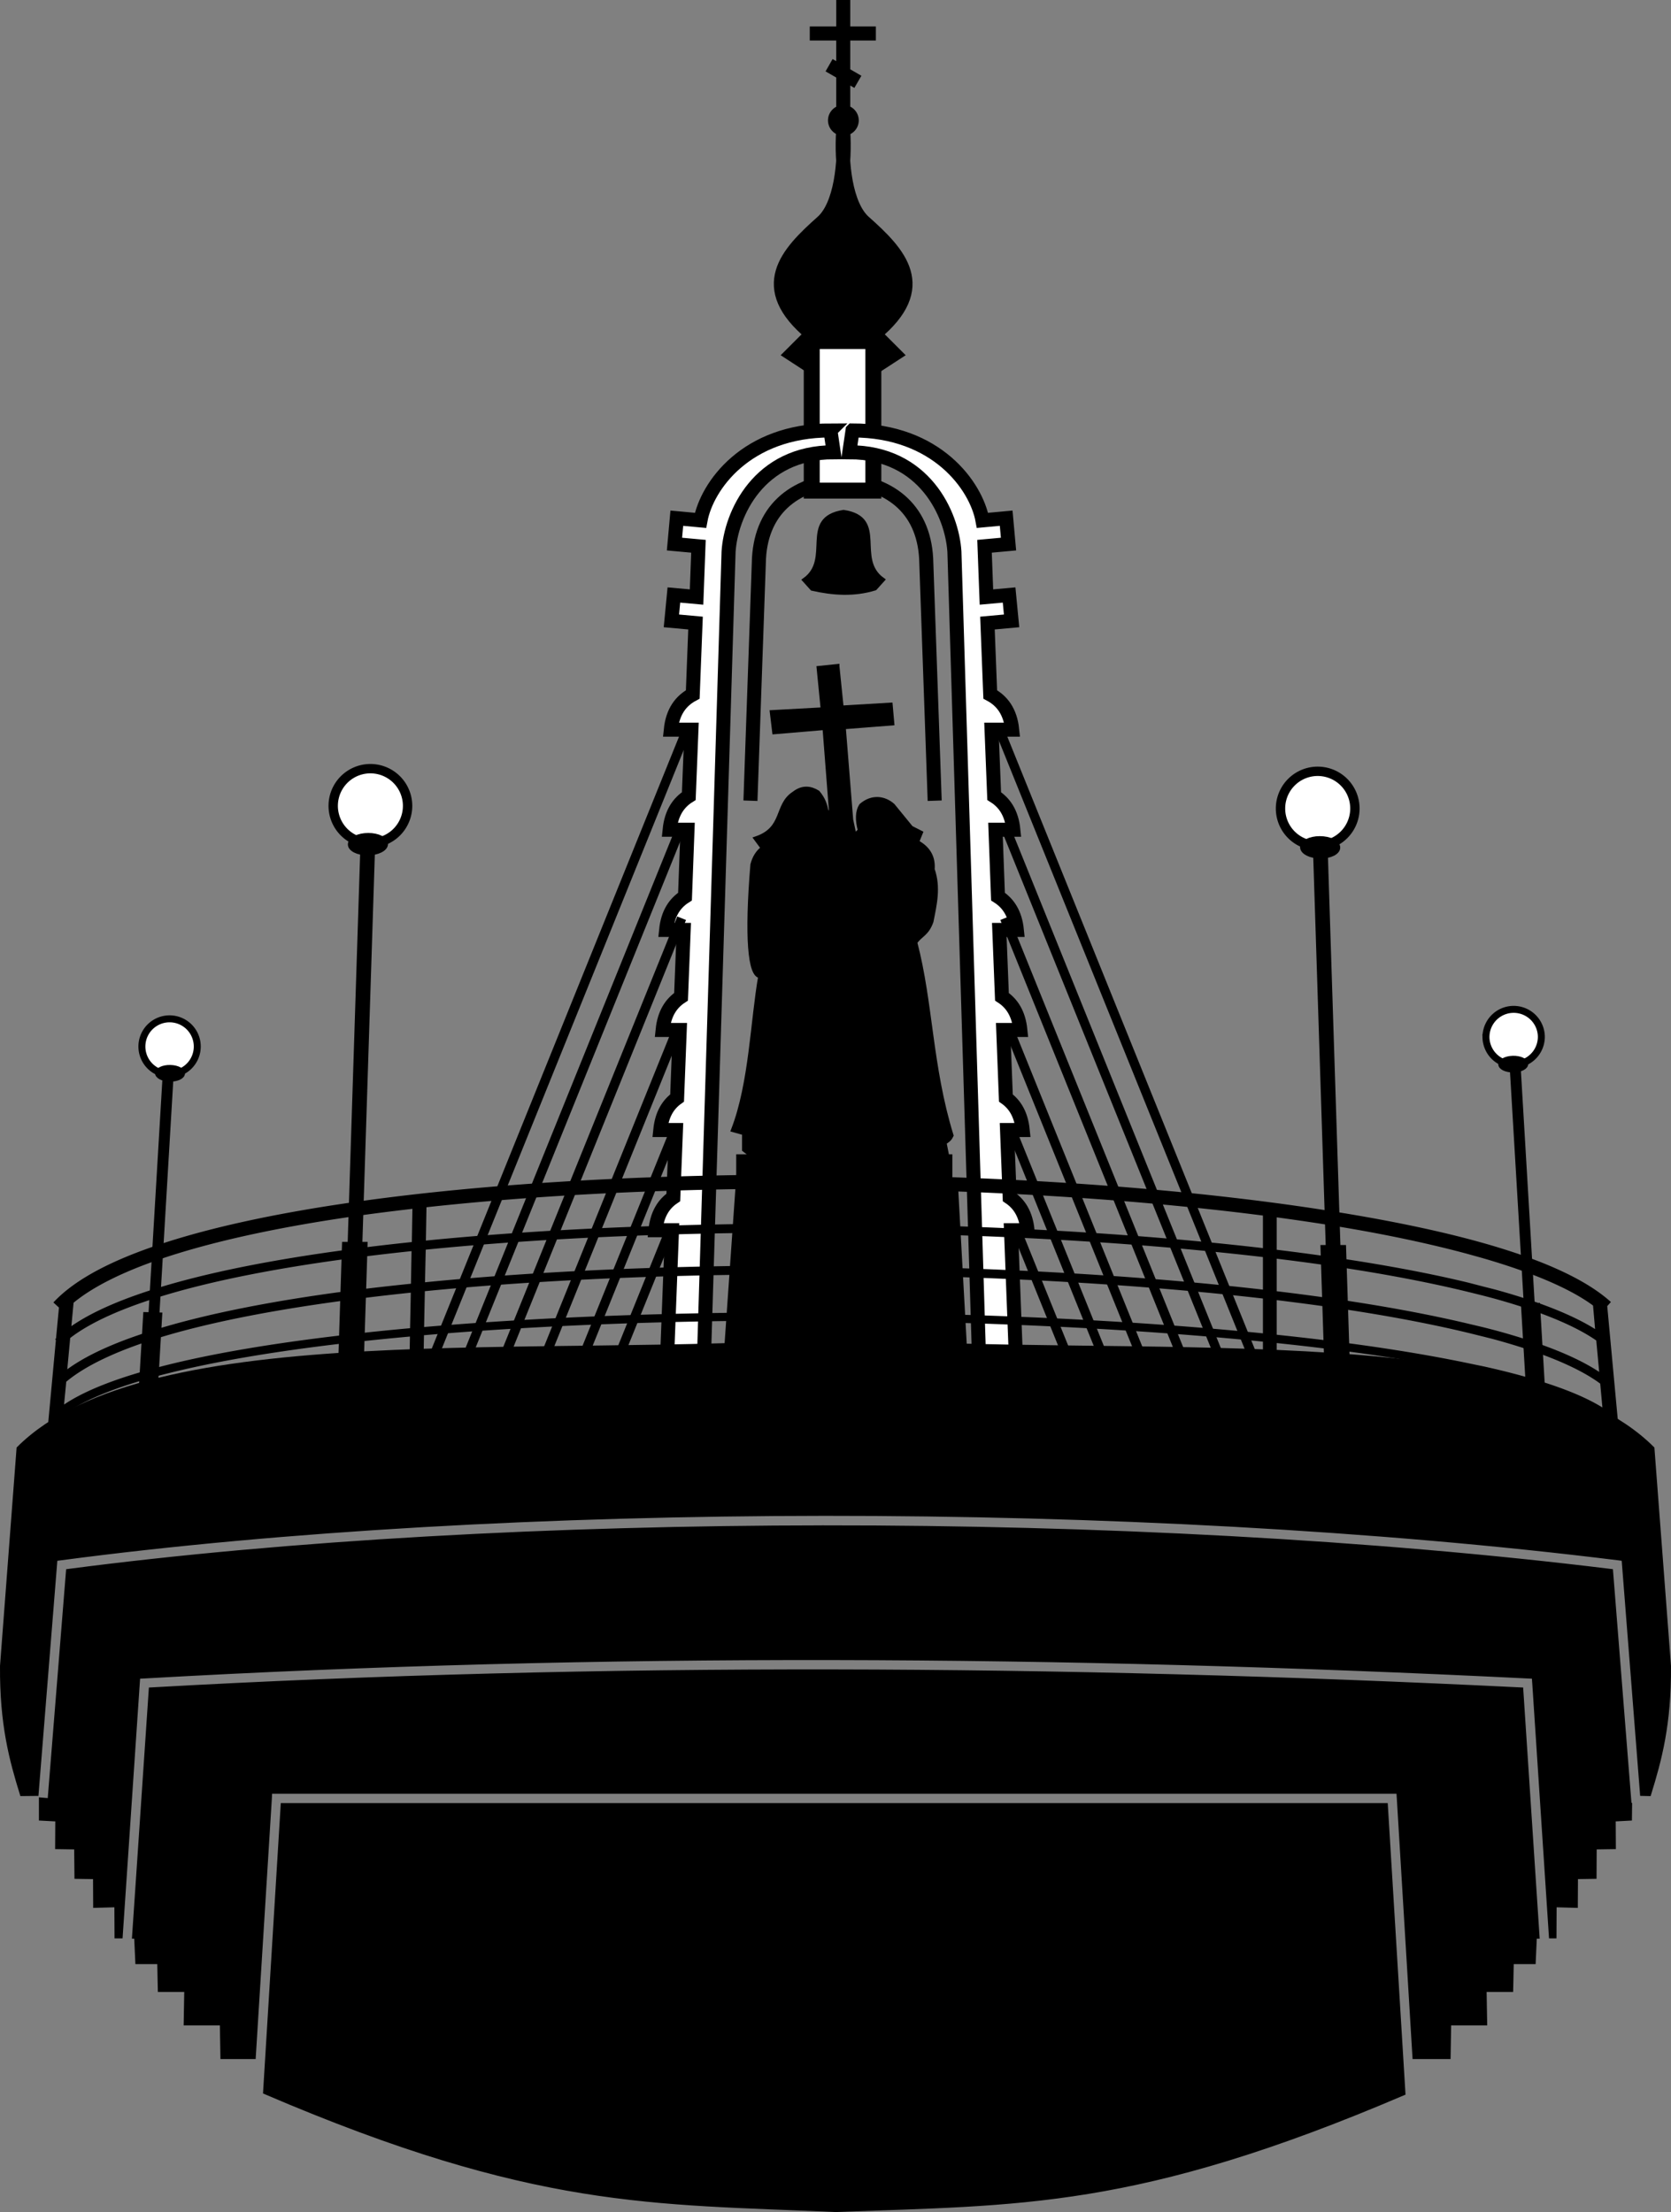
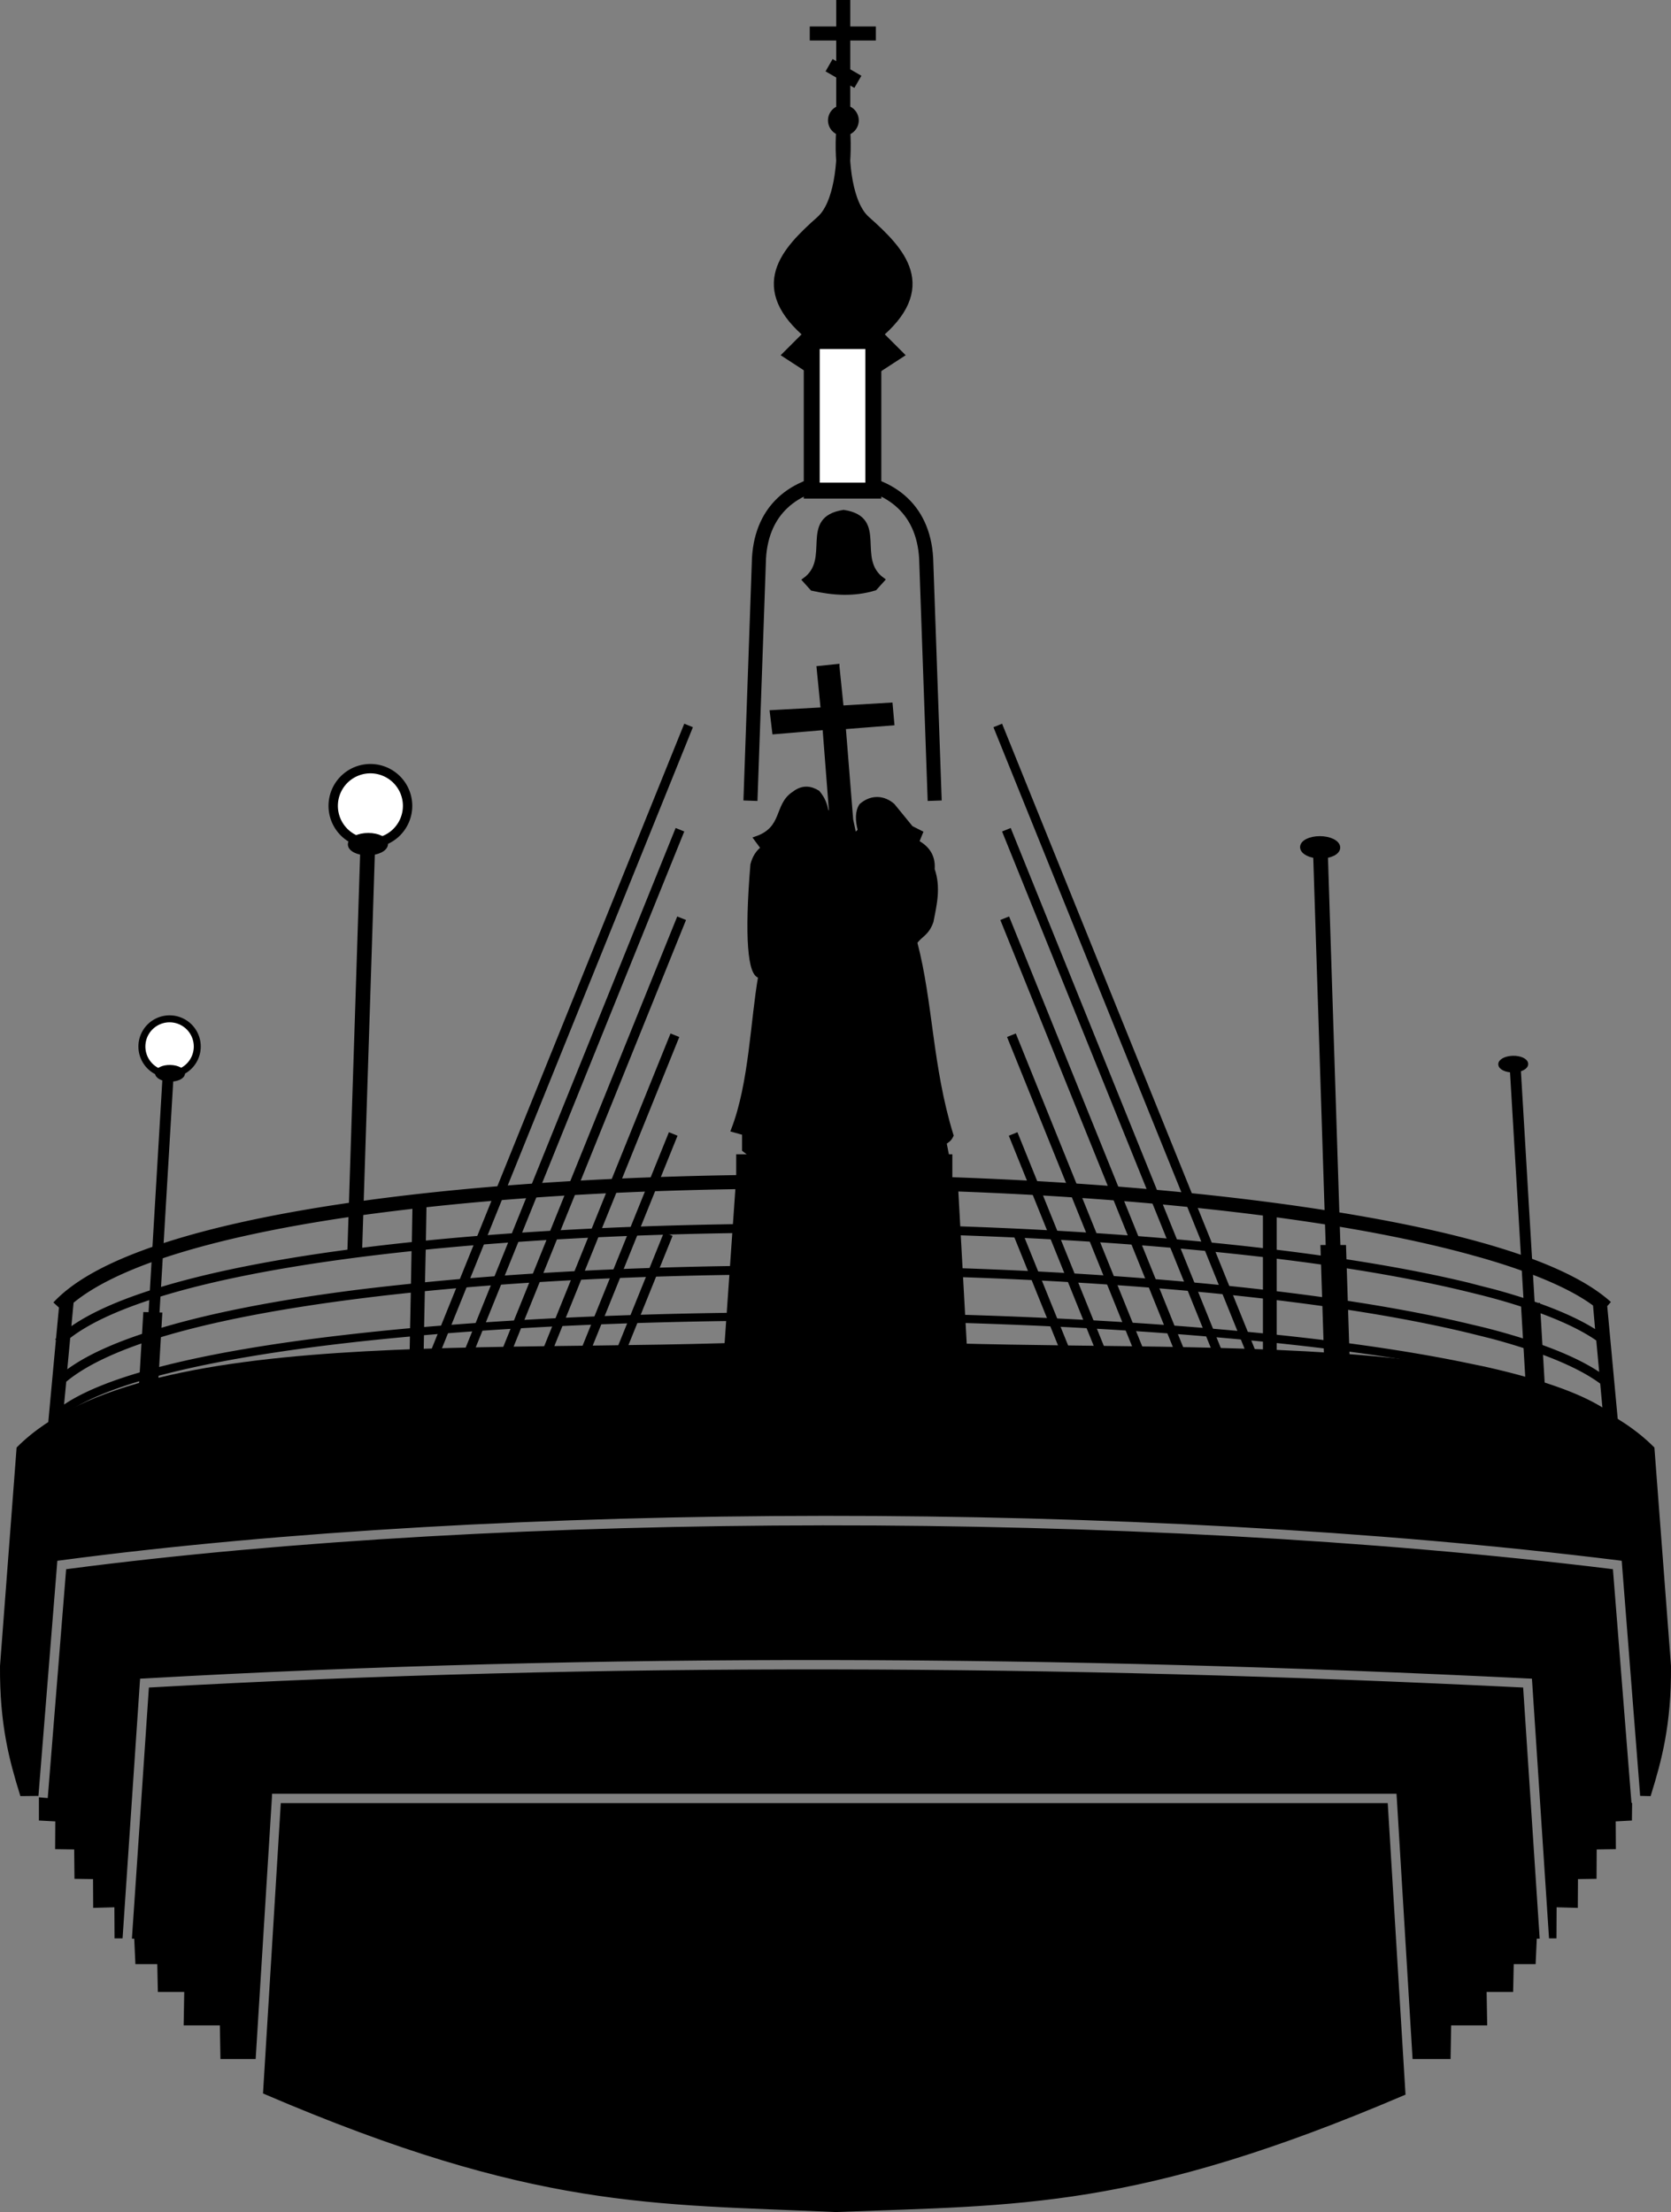
<svg xmlns="http://www.w3.org/2000/svg" width="211.353" height="279.753" viewBox="0 0 211.353 279.753">
  <rect x="0" y="0" width="211.353" height="279.753" fill="#808080" stroke="none" />
  <path d="M118.222 101.265l-1.057-30.018c-.096-6.667-4.358-10.164-10.594-10.57-6.237.406-10.498 3.903-10.595 10.57l-1.057 30.018" fill="none" stroke="#000" stroke-width="1.776" />
  <path d="M103.134 46.723l-2.99-1.944 2.542-2.54c-7.184-5.932-3.13-10.2 1.32-14.154 2.36-2.097 2.916-7.538 2.643-11.557-.273 4.019.282 9.46 2.642 11.557 4.45 3.955 8.505 8.222 1.32 14.153l2.541 2.541-2.99 1.944z" stroke="#000" stroke-width="1.776" />
  <path fill="#fff" stroke="#000" stroke-width="2.018" d="M102.672 43.136h7.79v18.91h-7.79z" />
  <path d="M110.652 74.384l.951-1.057c-3.66-2.646.508-7.73-4.906-8.545-5.415.848-1.247 5.932-4.907 8.579l.951 1.057c2.637.595 5.274.775 7.911-.034z" stroke="#000" stroke-width=".592" />
  <path d="M107.73 15.226a1.057 1.057 0 11-2.114 0 1.057 1.057 0 012.114 0z" stroke="#000" stroke-width="1.776" />
-   <path d="M107.833 54.438l-.407 2.756c9.518 0 12.996 7.876 13.29 12.578l3.162 103.585 4.661-.426-.665-17.35h2.09c-.206-2.017-1.032-3.315-2.257-4.143l-.333-8.528h1.98c-.2-1.952-.967-3.22-2.128-4.05l-.333-8.602h2.164c-.21-2.059-1.063-3.373-2.33-4.199l-.333-8.453h2.22c-.213-2.085-1.093-3.394-2.387-4.217l-.314-8.454h2.257c-.215-2.107-1.107-3.432-2.424-4.254l-.333-8.398h2.609c-.234-2.286-1.27-3.655-2.775-4.458l-.352-9.026 3.053-.278-.315-3.274-2.867.26-.24-6.42 3.033-.277-.296-3.274-2.996.277c-.793-4.33-5.772-11.375-16.434-11.375zM105.035 54.438l.407 2.756c-9.518 0-12.996 7.876-13.29 12.578L88.99 173.357l-4.662-.426.666-17.35h-2.09c.206-2.017 1.032-3.315 2.257-4.143l.333-8.528h-1.98c.2-1.952.967-3.22 2.128-4.05l.333-8.602H83.81c.21-2.059 1.064-3.373 2.331-4.199l.333-8.453h-2.22c.213-2.085 1.093-3.394 2.387-4.217l.314-8.454h-2.257c.215-2.107 1.106-3.432 2.423-4.254l.333-8.398h-2.608c.233-2.286 1.27-3.655 2.775-4.458l.351-9.026-3.052-.278.315-3.274 2.867.26.24-6.42-3.033-.277.296-3.274 2.996.277c.792-4.33 5.771-11.375 16.434-11.375z" fill="#fff" stroke="#000" stroke-width="1.776" />
  <path d="M105.77 0v3.348h-3.349v1.776h3.348v2.608l-.462-.26-.888 1.555 1.35.777v4.254h1.776v-3.237l.518.296.888-1.535-1.406-.814V5.124h3.237V3.348h-3.237V0h-1.776z" style="text-indent:0;text-align:start;line-height:normal;text-transform:none;block-progression:tb;marker:none;-inkscape-font-specification:Sans" font-weight="400" color="#000" overflow="visible" font-family="Sans" />
  <path d="M105.88 84.274l-2.293.24.517 5.235-6.437.351.296 2.46 6.363-.536.925 11.912-.777-1.46c-.146-.698-.352-1.403-1.054-2.239-.935-.571-1.921-.693-2.996.148-2.28 1.467-1.092 4.415-4.773 5.679l.888 1.202c-.656.49-1.098 1.178-1.332 2.09-.76 9.107-.34 14.083 1 14.058-1.004 5.642-1.159 13.58-3.441 19.478l1.387.388v2.109l1.165.888h-1.905v3.385h-.055l-1.48 21.198h30.15l-1.165-21.198h-.703v-3.385h-1.646l1.202-.296-.296-1.498c.678-.394.756-.631.888-.888-2.696-8.762-2.565-16.705-4.587-24.417.675-1.003 1.482-1.04 2.053-2.645.424-2.15.95-4.298.148-6.585.115-1.403-.405-2.6-1.98-3.44l.482-1.184-1.203-.61-2.312-2.83c-1.07-.946-2.607-1.165-3.958 0-.495.75-.499 1.83-.148 3.144l-.74.74-.444-2.09-.943-11.746 6.14-.481-.203-2.294-6.196.37-.537-5.253z" stroke="#000" stroke-width=".592" />
  <path style="text-indent:0;text-align:start;line-height:normal;text-transform:none;block-progression:tb;marker:none;-inkscape-font-specification:Sans" d="M100.664 148.552c-20.438.023-40.619 1.205-57.175 3.662-8.83 1.31-16.619 2.976-22.9 5.032-6.281 2.056-11.053 4.485-13.836 7.473l.703.647-.37 3.903c-.037.035-.075.075-.11.111l.092.092-.98 10.562 1.775.167.11-1.202c2.555-1.953 7.009-3.715 12.875-5.217 6.179-1.581 13.927-2.883 22.715-3.903 2.665-.309 5.445-.592 8.287-.85l-.093 4.938 1.776.037.092-5.142c15.488-1.335 33.241-1.94 51.034-1.85 21.785.11 43.62 1.254 61.375 3.348 7.471.882 14.205 1.936 19.921 3.145l.13 6.751 1.775-.037-.11-6.307c.444.1.901.193 1.331.296 6.29 1.502 11.06 3.233 13.725 5.105l.148 1.554 1.776-.167-1.443-15.519.463-.518c-5.913-5.347-19.648-9.13-37.476-11.82-13.37-2.017-29.017-3.343-45.207-3.94a537.45 537.45 0 00-16.315-.351c-1.364-.009-2.725-.002-4.088 0zm85.088 13.67c-5.653-1.367-12.234-2.552-19.515-3.552-13.356-1.834-28.987-3.045-45.17-3.588a590.77 590.77 0 00-16.315-.315c-17.723-.104-35.414.588-50.886 2.127l.074-4.217c14.234-1.56 30.392-2.33 46.724-2.35 1.358-.001 2.729-.008 4.088 0 21.75.14 43.535 1.601 61.245 4.274 7.365 1.11 14.031 2.465 19.68 3.995l1.795.5c6.218 1.797 11.057 3.822 14.02 6.011l.26 2.978c-2.942-1.84-7.147-3.472-12.356-4.92-.605-.168-1.237-.318-1.869-.481M52.164 152.88l-.074 4.2c-2.939.308-5.793.645-8.546 1.017-8.818 1.19-16.609 2.705-22.862 4.568-4.896 1.459-8.859 3.123-11.654 5.05l.278-2.96c2.582-2.133 6.64-4.106 11.838-5.808 6.137-2.009 13.859-3.675 22.622-4.975 2.704-.402 5.51-.758 8.398-1.092zm133.68 14.558c-5.676-1.355-12.307-2.543-19.626-3.533-13.356-1.808-28.986-2.998-45.17-3.533a597.658 597.658 0 00-16.296-.315c-17.767-.102-35.498.583-50.997 2.109l.092-4.125c15.453-1.542 33.165-2.25 50.905-2.146 21.771.128 43.579 1.45 61.319 3.885 7.378 1.013 14.035 2.239 19.7 3.625l1.793.444c.515.135 1.04.27 1.536.407 5.634 1.566 10.035 3.353 12.8 5.272l.37 3.977c-2.955-1.955-7.33-3.665-12.856-5.18-.576-.157-1.175-.309-1.776-.462zm-133.791-9.212l-.074 4.125c-2.9.301-5.735.618-8.453.98-8.819 1.175-16.591 2.677-22.844 4.514-5.207 1.529-9.358 3.273-12.172 5.327l.37-3.959c2.626-2.032 6.8-3.867 12.135-5.456 6.168-1.838 13.897-3.346 22.677-4.532 2.692-.364 5.488-.696 8.361-.999zm133.884 14.225c-5.71-1.2-12.38-2.254-19.774-3.127-13.357-1.575-29.002-2.603-45.189-3.07-5.396-.156-10.86-.25-16.315-.278-17.777-.089-35.512.517-51.015 1.85l.092-4.532c13.11-1.295 27.849-1.99 42.859-2.108 2.712-.022 5.435-.016 8.157 0 21.772.125 43.596 1.427 61.337 3.829 7.414 1.003 14.092 2.211 19.774 3.588l1.794.444c.486.126.974.241 1.443.37 5.984 1.64 10.58 3.541 13.3 5.568l.277 3.015c-2.943-1.827-7.49-3.413-13.337-4.81-.518-.123-1.071-.249-1.61-.37zM51.96 163.479l-.093 4.495a337.45 337.45 0 00-8.416.87c-8.819 1.023-16.614 2.322-22.863 3.921-5.42 1.387-9.676 2.978-12.486 4.865l.278-2.886c2.58-2.165 6.92-4.154 12.615-5.826 6.17-1.812 13.897-3.29 22.678-4.458a293.48 293.48 0 018.287-.98z" font-weight="400" color="#000" overflow="visible" font-family="Sans" />
  <path style="text-indent:0;text-align:start;line-height:normal;text-transform:none;block-progression:tb;marker:none;-inkscape-font-specification:Sans" d="M126.745 91.525l-1.091.444 32.98 81.61 1.092-.444-32.98-81.61zm1.092 13.188l-1.092.444 28.597 70.734h1.258l-28.763-71.178zm-.204 11.191l-1.11.444 24.065 59.543h1.295l-24.25-59.987zm.851 14.798l-1.11.444 18.09 44.745h1.277l-18.257-45.189zm.203 12.486l-1.09.444 13.04 32.259h1.276l-13.226-32.703zm.63 12.67l-1.092.444 7.917 19.589h1.276l-8.102-20.033z" font-weight="400" color="#000" overflow="visible" font-family="Sans" />
  <path d="M105.233 169.454c.147.01.297.026.444.037.147-.01.297-.026.444-.037h-.888zm.444.037c-37.31 2.679-86.836-2.707-103.29 13.706l-2.09 27.506c-.051 7.407 1.18 11.87 2.498 16.148l1.794-.018 2.33-28.986.056-.721.721-.093c27.976-3.705 61.954-5.602 96.575-5.623 34.62-.02 69.879 1.836 100.403 5.623l.722.093.055.721 2.276 28.986.832.018c1.317-4.278 2.549-8.74 2.497-16.148l-2.09-27.506c-16.454-16.413-65.98-11.027-103.29-13.706zm-1.369 23.714c-34.272.02-67.923 1.88-95.668 5.512L6.31 227.72l-1.092-.093v2.33l2.072.112-.019 3.496 2.405.037.037 3.718 2.349.037.018 3.625 2.682-.074.019 3.94h.444l2.164-32.056.056-.777.776-.037c28.877-1.64 57.925-2.376 87.104-2.33 29.18.045 58.485.872 87.918 2.33l.795.037.056.777 2.109 32.056h.37l.018-3.94 2.682.074.019-3.626 2.349-.037.018-3.718 2.424-.037-.019-3.496 2.053-.11.019-1.647h-.056l-2.349-29.595c-30.26-3.717-65.151-5.533-99.423-5.512zm1.017 18.22c-28.887-.044-57.637.667-86.216 2.275l-2.108 31.186h.259l.148 3.219h2.774l.074 3.514h3.348l-.074 4.236H28.1l.074 4.254h3.884l2.035-32.721.037-.833H176.91l.055.833 1.98 32.721h4.236l.074-4.254h4.55l-.074-4.236h3.366l.074-3.514h2.775l.148-3.219h.333l-2.053-31.186c-29.138-1.433-58.162-2.232-87.049-2.276zM35.794 228.33l-2.22 36.236c34.067 14.596 48.903 13.846 72.103 14.89 23.274-.893 37.953-.287 71.788-14.742l-2.22-36.384H35.794z" stroke="#000" stroke-width=".592" />
  <path style="text-indent:0;text-align:start;line-height:normal;text-transform:none;block-progression:tb;marker:none;-inkscape-font-specification:Sans" d="M86.548 91.525l1.091.444-32.98 81.61-1.092-.444 32.98-81.61zm-1.091 13.188l1.09.444-28.596 70.734h-1.258l28.764-71.178zm.203 11.191l1.11.444-24.065 59.543H61.41l24.25-59.987zm-.85 14.798l1.109.444-18.09 44.745h-1.277l18.257-45.189zm-.204 12.486l1.091.444-13.04 32.259H71.38l13.226-32.703zm-.63 12.67l1.092.444-7.917 19.589h-1.276l8.102-20.033z" font-weight="400" color="#000" overflow="visible" font-family="Sans" />
  <g stroke="#000">
    <path d="M51.552 101.847a4.704 4.704 0 11-9.407 0 4.704 4.704 0 019.407 0z" fill="#fff" stroke-width="1.184" />
-     <path d="M268.98 753.128h4.361v23.826h-4.361z" stroke-width="1.103" transform="matrix(.592 0 -.019 .592 -101.342 -288.471)" />
    <path d="M270.301 667.344h1.79v87.216h-1.79z" stroke-width="1.352" transform="matrix(.592 0 -.019 .592 -101.342 -288.471)" />
    <path d="M274.256 667.62c0 1.046-1.696 1.894-3.788 1.894-2.092 0-3.788-.848-3.788-1.894 0-1.046 1.696-1.894 3.788-1.894 2.092 0 3.788.848 3.788 1.894z" transform="matrix(.592 0 -.019 .592 -100.894 -288.471)" />
  </g>
  <g stroke="#000">
-     <path d="M161.963 102.25a4.704 4.704 0 109.408 0 4.704 4.704 0 00-9.408 0z" fill="#fff" stroke-width="1.184" />
    <path d="M268.98 753.128h4.361v23.826h-4.361z" stroke-width="1.103" transform="matrix(-.592 0 .019 .592 314.857 -288.068)" />
    <path d="M270.301 667.344h1.79v87.216h-1.79z" stroke-width="1.352" transform="matrix(-.592 0 .019 .592 314.857 -288.068)" />
    <path d="M274.256 667.62c0 1.046-1.696 1.894-3.788 1.894-2.092 0-3.788-.848-3.788-1.894 0-1.046 1.696-1.894 3.788-1.894 2.092 0 3.788.848 3.788 1.894z" transform="matrix(-.592 0 .019 .592 314.409 -288.068)" />
  </g>
  <g stroke="#000">
    <path d="M24.951 132.382a3.502 3.502 0 11-7-.195 3.502 3.502 0 017 .195z" fill="#fff" stroke-width=".881" />
    <path d="M18.357 166.18l1.921.053-.622 10.486-1.922-.053z" stroke-width=".486" />
    <path d="M20.882 135.764l.789.022-2.28 38.387-.788-.022z" stroke-width=".596" />
    <path d="M274.256 667.62c0 1.046-1.696 1.894-3.788 1.894-2.092 0-3.788-.848-3.788-1.894 0-1.046 1.696-1.894 3.788-1.894 2.092 0 3.788.848 3.788 1.894z" transform="matrix(.441 .012 -.026 .44 -80.415 -161.26)" />
  </g>
  <g stroke="#000">
-     <path d="M187.95 131.22a3.502 3.502 0 107.002-.195 3.502 3.502 0 00-7.001.195z" fill="#fff" stroke-width=".881" />
    <path d="M194.545 165.017l-1.921.054.622 10.486 1.922-.053z" stroke-width=".486" />
    <path d="M192.02 134.602l-.789.022 2.28 38.387.788-.022z" stroke-width=".596" />
    <path d="M274.256 667.62c0 1.046-1.696 1.894-3.788 1.894-2.092 0-3.788-.848-3.788-1.894 0-1.046 1.696-1.894 3.788-1.894 2.092 0 3.788.848 3.788 1.894z" transform="matrix(-.441 .012 .026 .44 293.317 -162.421)" />
  </g>
  <path d="M161.485 152.275h-1.746v19.107h1.746z" />
</svg>